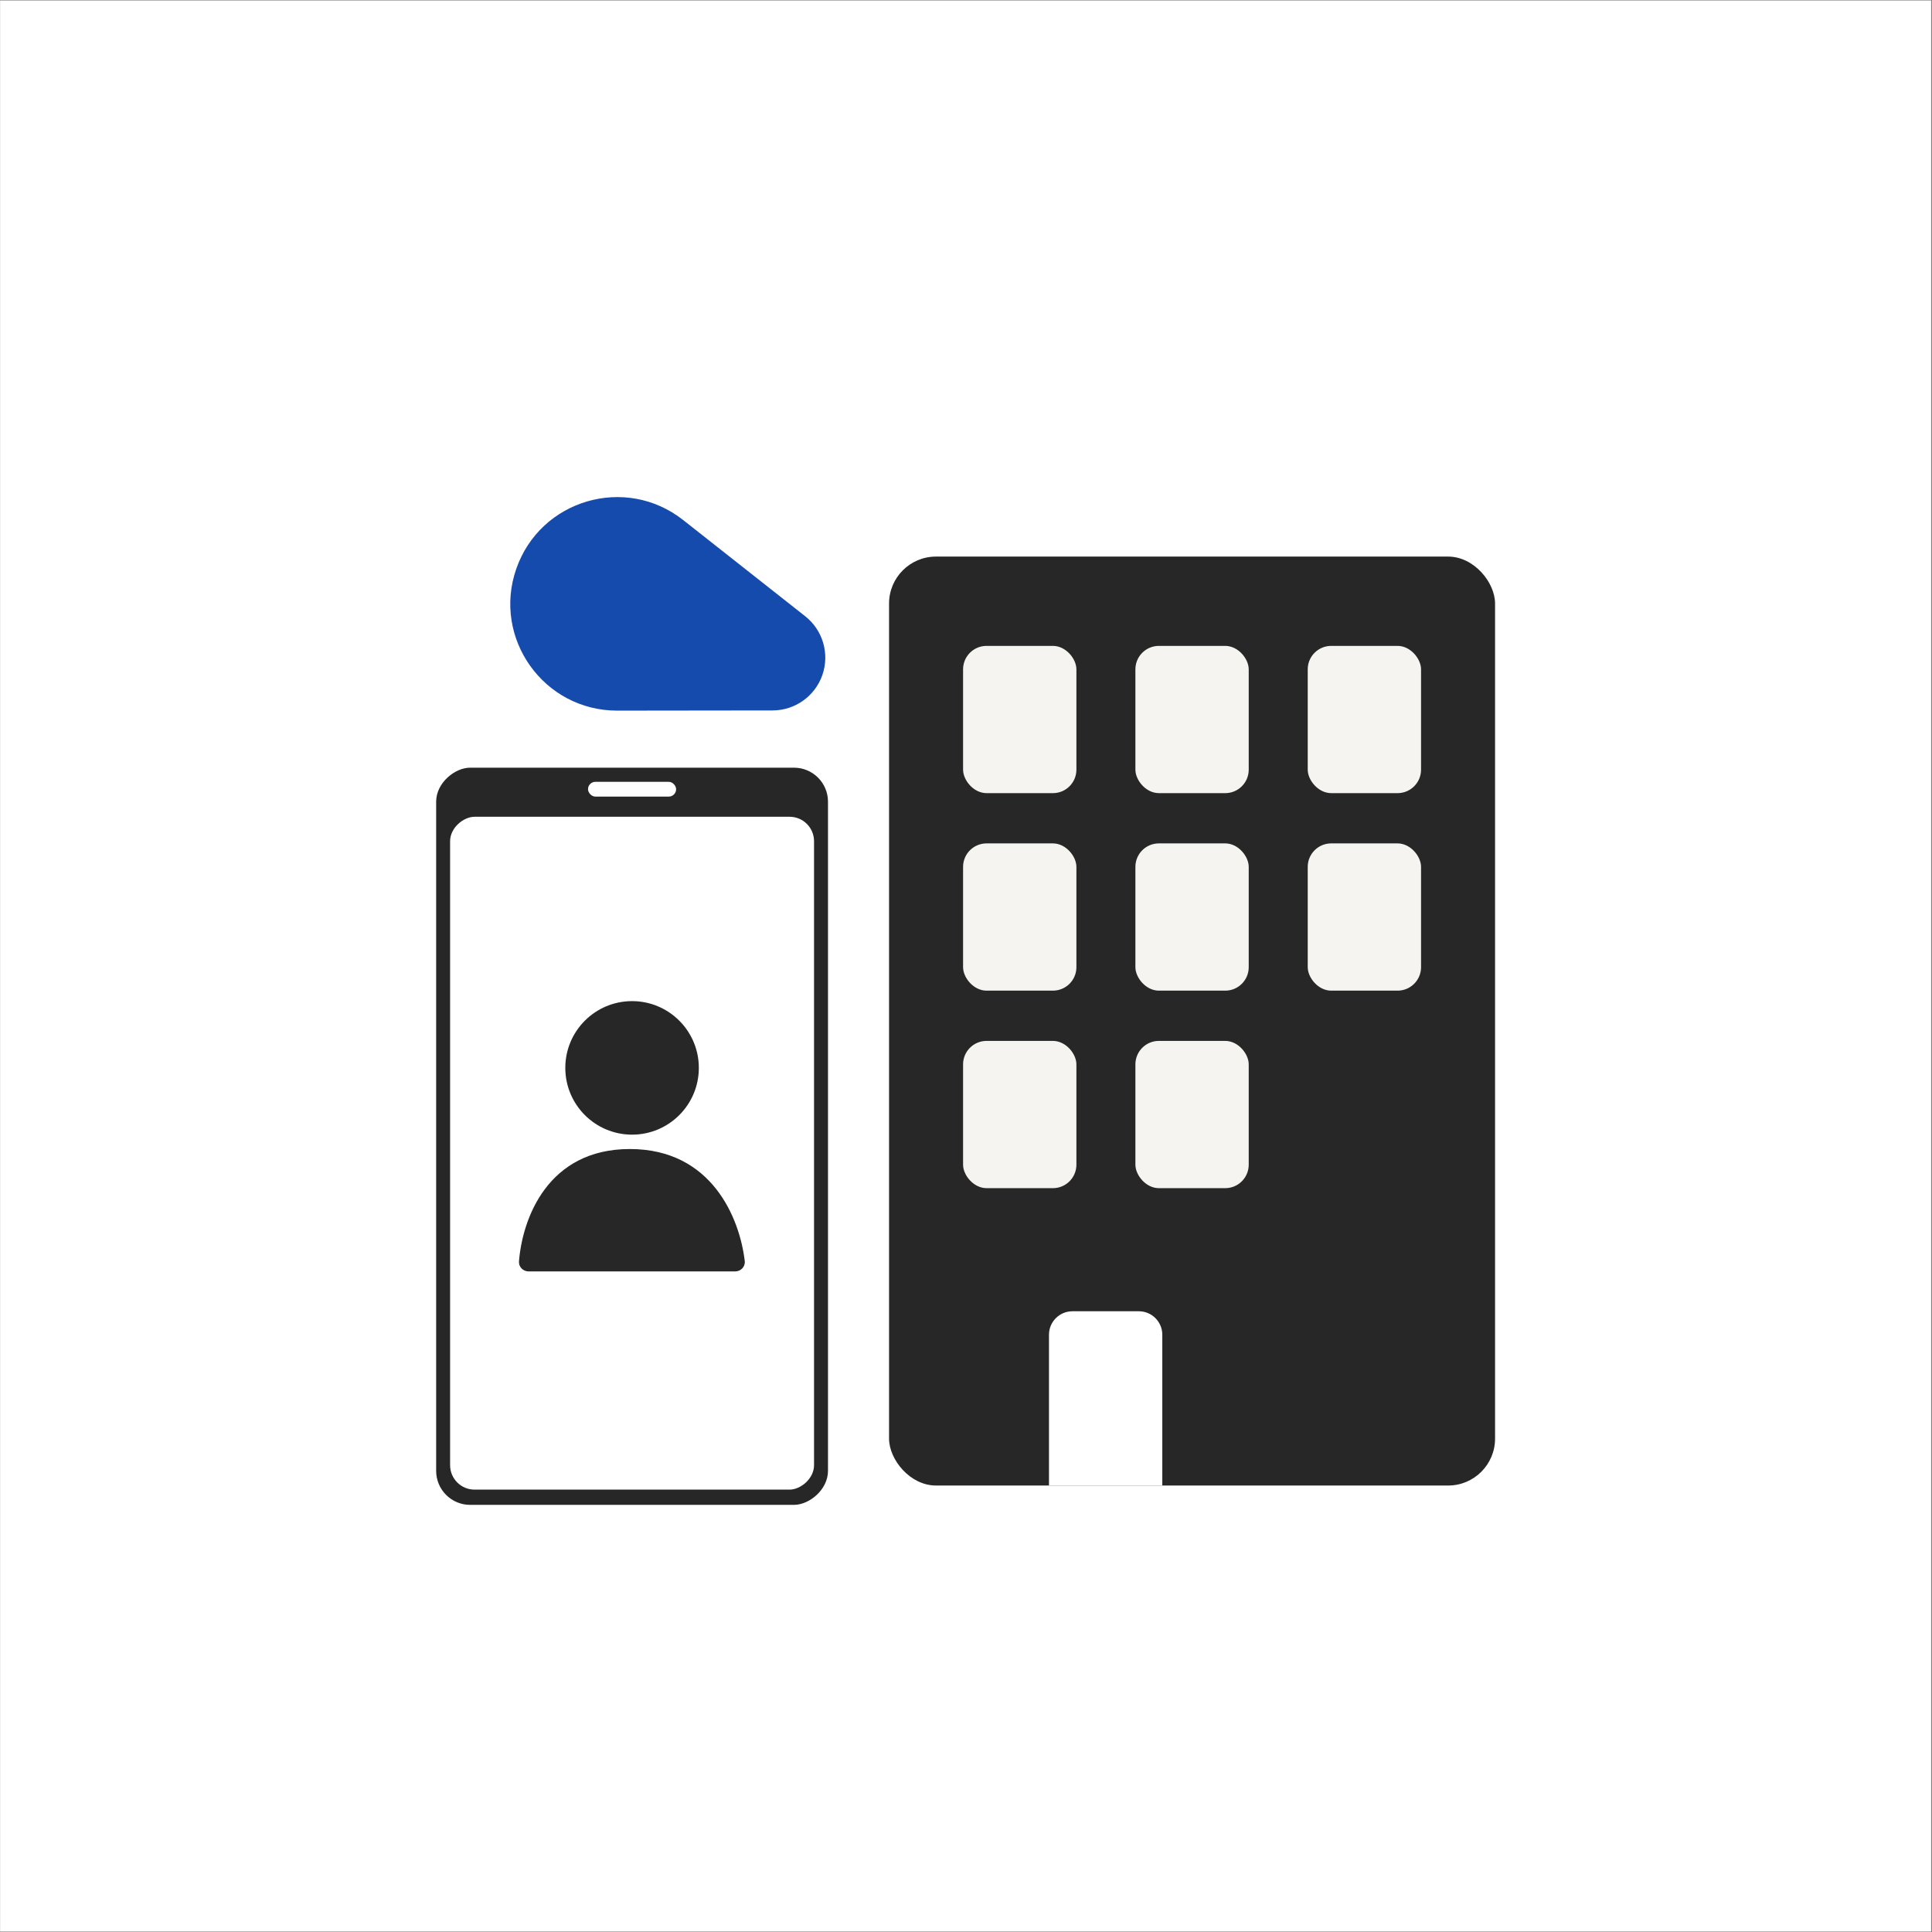
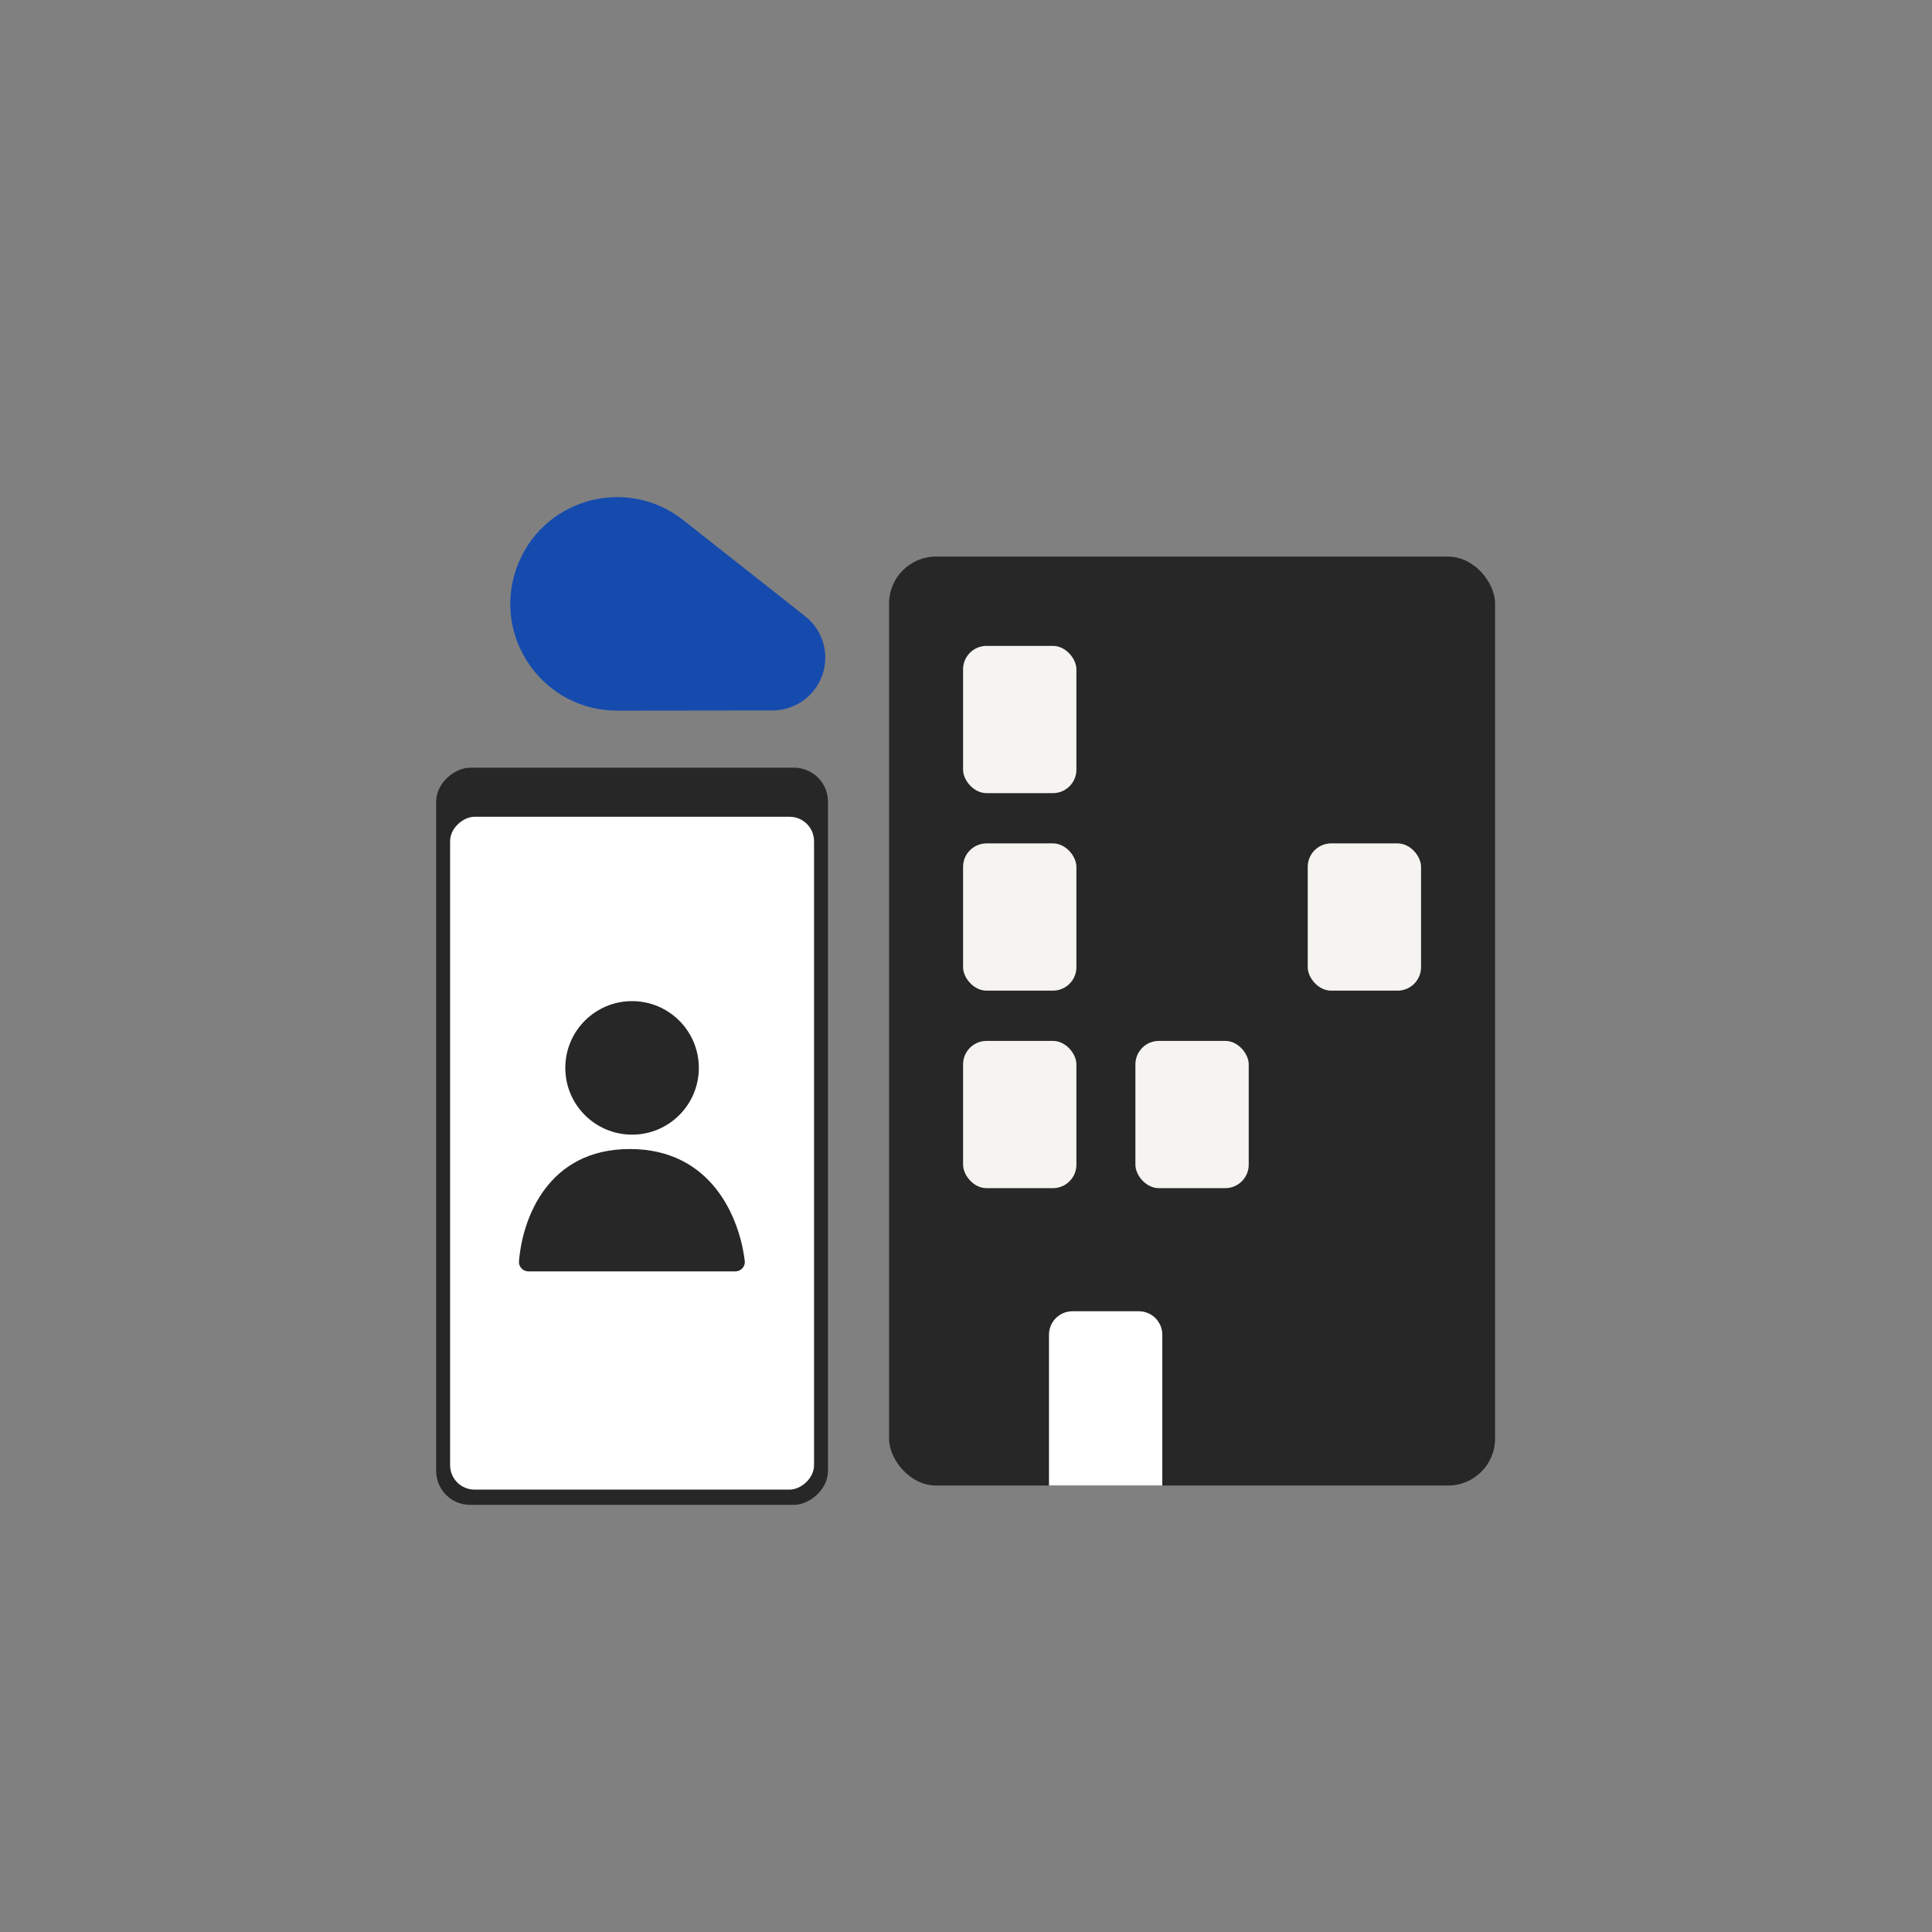
<svg xmlns="http://www.w3.org/2000/svg" width="2017" height="2017" viewBox="0 0 2017 2017" fill="none">
  <rect x="0" y="0" width="2017" height="2017" fill="#808080" stroke="none" />
-   <rect width="2016" height="2016" transform="translate(0.09 0.501)" fill="white" />
  <rect x="456.449" y="1569.97" width="767.407" height="406.863" rx="34.397" transform="rotate(-90 456.449 1569.97)" fill="#272727" stroke="#272727" stroke-width="2.219" />
-   <rect x="613.883" y="816.215" width="91.99" height="15.438" rx="7.719" fill="white" />
  <rect x="469.906" y="1555.16" width="702.461" height="379.946" rx="25.507" transform="rotate(-90 469.906 1555.16)" fill="white" />
  <rect x="928.172" y="581.065" width="632.671" height="969.827" rx="49.005" fill="#272727" />
  <rect x="1005.45" y="674.303" width="118.309" height="153.728" rx="24.502" fill="#F5F4F0" />
-   <rect x="1185.35" y="674.303" width="118.31" height="153.728" rx="24.502" fill="#F5F4F0" />
-   <rect x="1365.26" y="674.303" width="118.31" height="153.728" rx="24.502" fill="#F5F4F0" />
  <rect x="1005.45" y="880.502" width="118.309" height="153.728" rx="24.502" fill="#F5F4F0" />
-   <rect x="1185.35" y="880.502" width="118.31" height="153.728" rx="24.502" fill="#F5F4F0" />
  <rect x="1365.26" y="880.502" width="118.31" height="153.728" rx="24.502" fill="#F5F4F0" />
  <rect x="1005.45" y="1086.7" width="118.309" height="153.728" rx="24.502" fill="#F5F4F0" />
  <path d="M1095.13 1393.45C1095.13 1379.92 1106.1 1368.95 1119.64 1368.95H1188.94C1202.47 1368.95 1213.44 1379.92 1213.44 1393.45V1550.89H1095.13V1393.45Z" fill="white" />
  <rect x="1185.35" y="1086.7" width="118.31" height="153.728" rx="24.502" fill="#F5F4F0" />
  <path d="M538.93 594.002C564 521.558 653.032 495.471 713.235 542.929L840.627 643.352C859.046 657.871 866.25 682.46 858.58 704.624V704.624C850.91 726.787 830.048 741.663 806.595 741.691L644.38 741.89C567.721 741.984 513.859 666.446 538.93 594.002V594.002Z" fill="#164BAE" />
  <path d="M657.557 1199.58C571.76 1199.58 545.368 1272.18 541.819 1316.85C541.358 1322.66 546.11 1327.36 551.936 1327.36H767.435C773.412 1327.36 778.22 1322.42 777.518 1316.49C772.229 1271.79 743.122 1199.58 657.557 1199.58Z" fill="#272727" />
  <circle cx="659.878" cy="1114.87" r="69.702" fill="#272727" />
</svg>